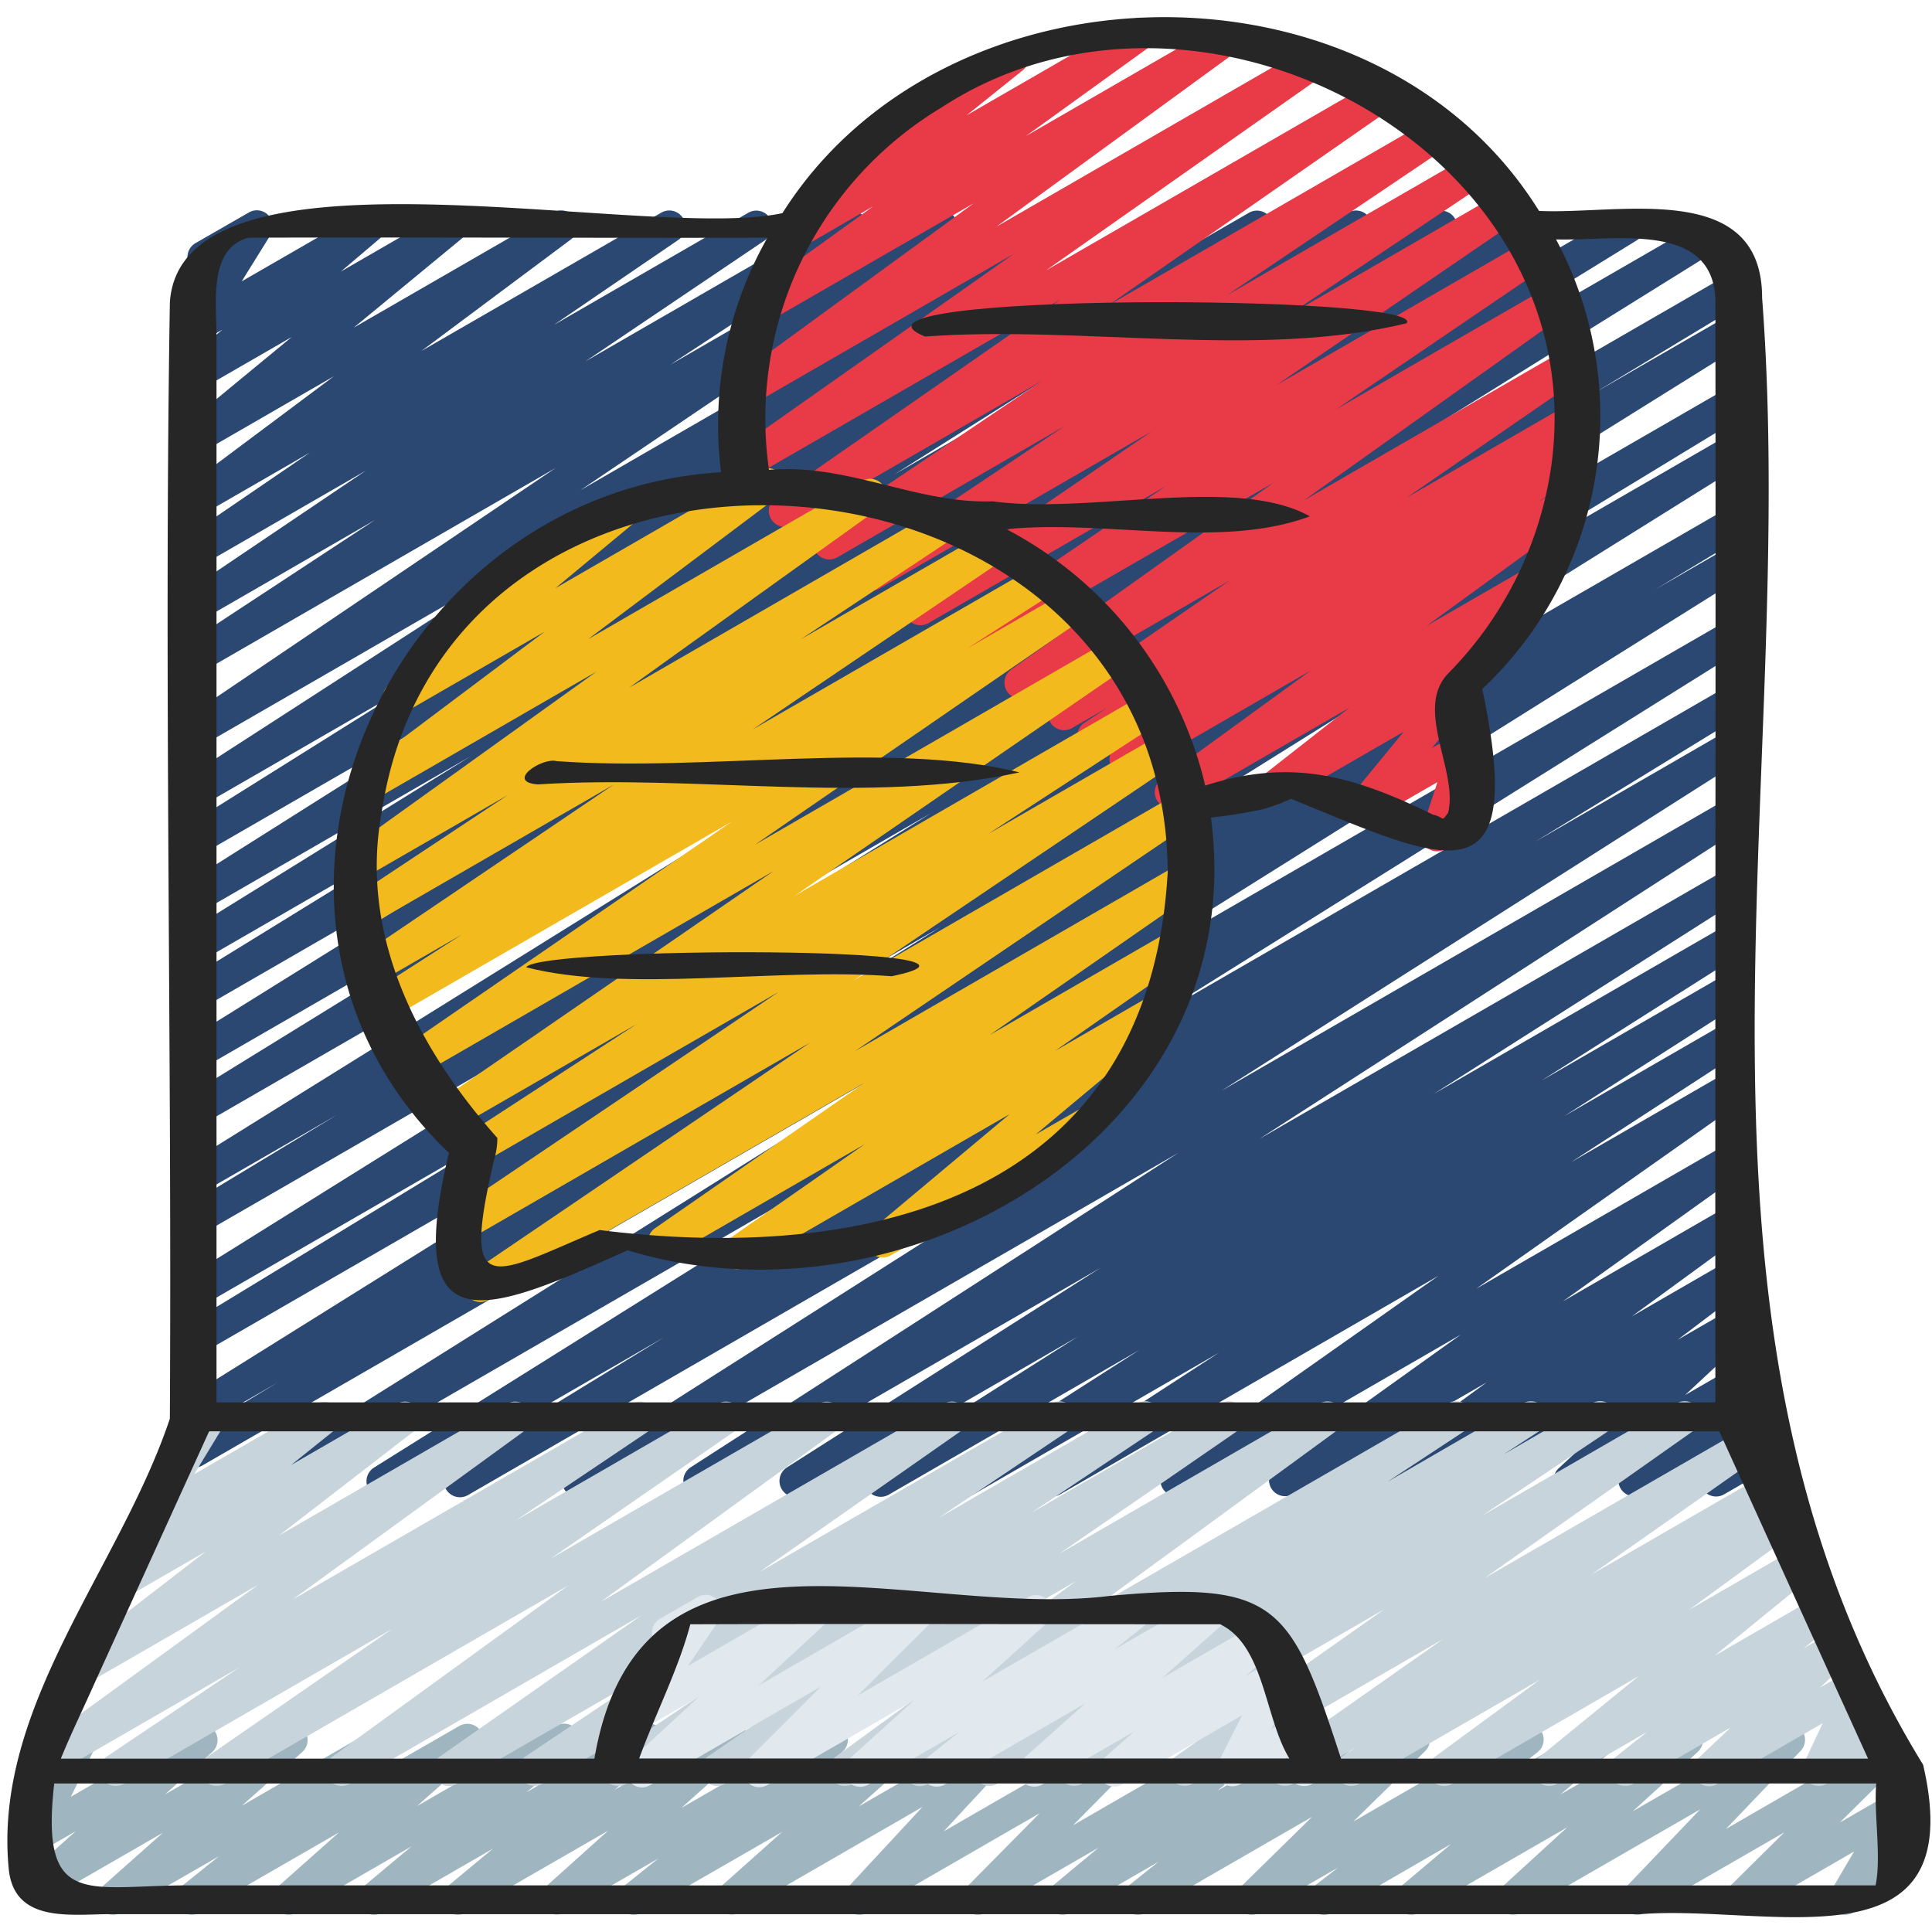
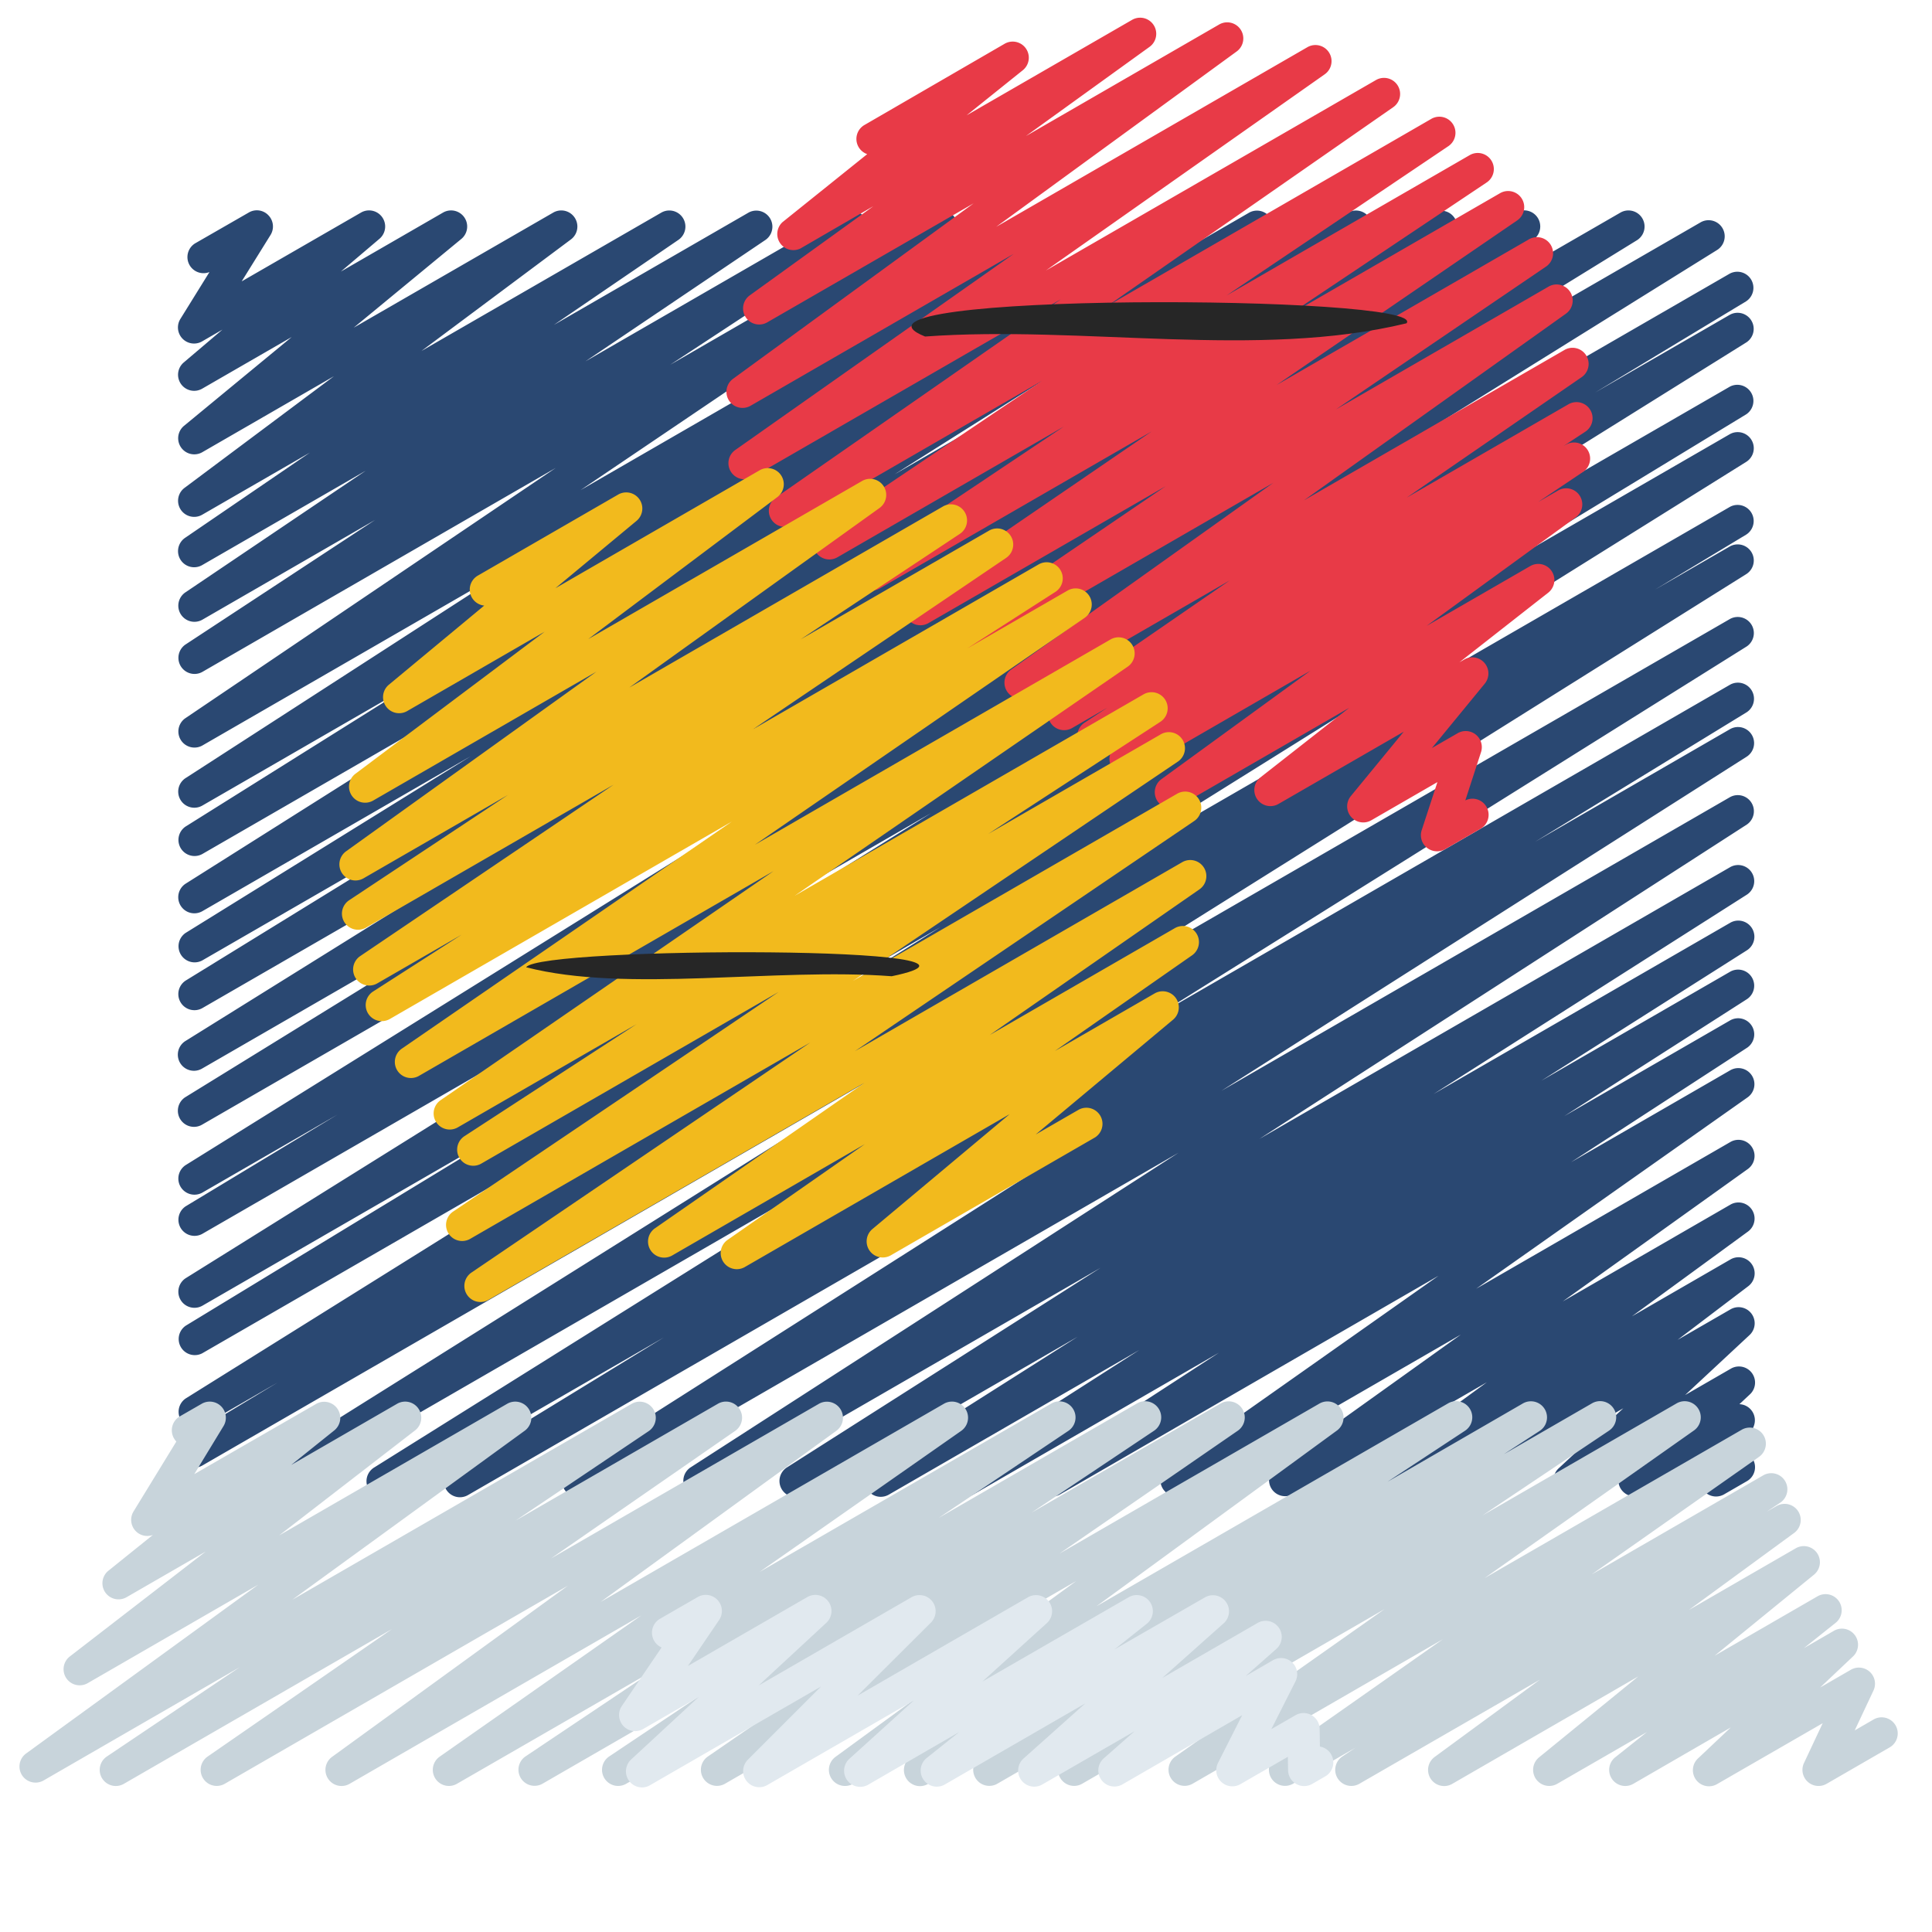
<svg xmlns="http://www.w3.org/2000/svg" id="Icons" height="512" viewBox="0 0 60 60" width="512">
  <path d="m8.348 46.5a.5.5 0 0 1 -.266-.924l22.272-13.96-24.074 13.899a.5.5 0 0 1 -.508-.861l2.849-1.718-2.341 1.351a.5.5 0 0 1 -.514-.856l23.441-14.639-22.927 13.236a.5.5 0 0 1 -.509-.859l10.429-6.344-9.92 5.728a.5.5 0 0 1 -.514-.857l23.15-14.444-22.636 13.068a.5.5 0 0 1 -.509-.86l4.707-2.843-4.198 2.423a.5.5 0 0 1 -.514-.857l21.361-13.293-20.847 12.035a.5.5 0 0 1 -.512-.859l15.032-9.266-14.52 8.383a.5.5 0 0 1 -.514-.858l15.847-9.868-15.333 8.853a.5.5 0 0 1 -.511-.859l8.549-5.263-8.038 4.64a.5.5 0 0 1 -.513-.857l8.846-5.483-8.333 4.812a.5.5 0 0 1 -.516-.856l11.536-7.283-11.02 6.363a.5.5 0 0 1 -.515-.856l7.1-4.449-6.583 3.8a.5.5 0 0 1 -.521-.853l10.347-6.684-9.828 5.673a.5.5 0 0 1 -.53-.846l11.508-7.777-10.978 6.337a.5.5 0 0 1 -.524-.85l5.892-3.871-5.368 3.1a.5.5 0 0 1 -.529-.847l5.606-3.782-5.077 2.93a.5.5 0 0 1 -.532-.846l3.876-2.647-3.344 1.929a.5.5 0 0 1 -.55-.833l4.641-3.468-4.091 2.361a.5.5 0 0 1 -.568-.818l3.347-2.76-2.779 1.603a.5.5 0 0 1 -.659-.144.5.5 0 0 1 .086-.67l1.2-1.019-.627.363a.5.5 0 0 1 -.675-.7l.9-1.451a.5.5 0 0 1 -.439-.895l1.66-.954a.494.494 0 0 1 .609.085.5.5 0 0 1 .065.615l-.894 1.438 3.708-2.138a.5.5 0 0 1 .573.814l-1.2 1.019 3.175-1.833a.5.5 0 0 1 .568.818l-3.345 2.758 6.2-3.576a.5.5 0 0 1 .549.833l-4.646 3.467 7.455-4.3a.5.5 0 0 1 .532.845l-3.875 2.646 6.051-3.491a.5.5 0 0 1 .529.846l-5.6 3.777 8.01-4.623a.5.5 0 0 1 .525.85l-5.9 3.877 8.185-4.727a.5.5 0 0 1 .53.846l-11.5 7.775 14.931-8.621a.5.5 0 0 1 .521.852l-10.343 6.679 13.048-7.531a.5.5 0 0 1 .516.856l-7.103 4.454 9.2-5.31a.5.5 0 0 1 .516.855l-11.534 7.275 14.087-8.13a.5.5 0 0 1 .514.857l-8.862 5.492 11-6.349a.5.5 0 0 1 .511.858l-8.532 5.251 10.584-6.109a.5.5 0 0 1 .515.857l-15.848 9.865 18.577-10.722a.5.5 0 0 1 .513.858l-15.031 9.264 16.995-9.812a.5.5 0 0 1 .514.858l-21.362 13.294 21.758-12.562a.5.5 0 0 1 .509.86l-4.689 2.832 4.186-2.416a.5.5 0 0 1 .514.857l-23.141 14.438 22.629-13.064a.5.5 0 0 1 .509.859l-10.444 6.353 9.936-5.737a.5.5 0 0 1 .514.857l-23.438 14.64 22.926-13.239a.5.5 0 0 1 .507.861l-2.833 1.709 2.327-1.343a.5.5 0 0 1 .515.856l-22.272 13.96 21.759-12.562a.5.5 0 0 1 .515.856l-18.309 11.46 17.795-10.274a.5.5 0 0 1 .511.859l-6.566 4.02 6.056-3.5a.5.5 0 0 1 .519.854l-16.32 10.381 15.8-9.123a.5.5 0 0 1 .521.852l-15.143 9.766 14.627-8.444a.5.5 0 0 1 .519.854l-9.733 6.194 9.215-5.32a.5.5 0 0 1 .518.855l-6.386 4.051 5.869-3.388a.5.5 0 0 1 .52.853l-5.677 3.635 5.158-2.977a.5.5 0 0 1 .523.851l-5.47 3.557 4.949-2.858a.5.5 0 0 1 .538.841l-8.435 5.947 7.9-4.56a.5.5 0 0 1 .541.839l-5.75 4.114 5.21-3.008a.5.5 0 0 1 .545.836l-3.61 2.637 3.067-1.771a.5.5 0 0 1 .553.83l-2.199 1.67 1.642-.947a.5.5 0 0 1 .59.8l-2 1.862 1.416-.817a.5.5 0 0 1 .592.8l-.321.3a.5.5 0 0 1 .448.677l-.3.807a.5.5 0 0 1 .083.908l-.706.408a.5.5 0 0 1 -.573-.051.5.5 0 0 1 -.145-.558l.21-.556-2.02 1.157a.5.5 0 0 1 -.592-.8l.073-.069-1.5.868a.5.5 0 0 1 -.59-.8l2.007-1.864-4.616 2.665a.5.5 0 0 1 -.553-.83l2.2-1.671-4.334 2.5a.5.5 0 0 1 -.545-.836l3.609-2.635-6.018 3.473a.5.5 0 0 1 -.541-.839l5.753-4.116-8.587 4.957a.5.5 0 0 1 -.538-.841l8.432-5.943-11.766 6.797a.5.5 0 0 1 -.522-.852l5.47-3.556-7.639 4.41a.5.5 0 0 1 -.52-.854l5.683-3.638-7.782 4.493a.5.5 0 0 1 -.518-.855l6.385-4.05-8.5 4.907a.5.5 0 0 1 -.519-.855l9.732-6.193-12.211 7.05a.5.5 0 0 1 -.521-.853l15.152-9.77-18.4 10.625a.5.5 0 0 1 -.518-.855l16.301-10.37-19.444 11.228a.5.5 0 0 1 -.511-.86l6.589-4.033-8.477 4.894a.5.5 0 0 1 -.516-.857l18.3-11.452-21.324 12.312a.494.494 0 0 1 -.252.068z" fill="#2a4872" />
-   <path d="m41.123 59.47a.5.5 0 0 1 -.309-.894l.738-.576-2.432 1.4a.5.5 0 0 1 -.6-.789l2.228-2.188-5.158 2.977a.5.5 0 0 1 -.562-.824l.954-.759-2.742 1.583a.5.5 0 0 1 -.569-.817l1.443-1.2-3.5 2.018a.5.5 0 0 1 -.605-.784l2.278-2.306-5.352 3.089a.5.5 0 0 1 -.617-.772l2.331-2.513-5.691 3.285a.5.5 0 0 1 -.583-.8l1.914-1.708-4.354 2.508a.5.5 0 0 1 -.564-.822l1.073-.861-2.918 1.683a.5.5 0 0 1 -.584-.8l1.944-1.746-4.418 2.546a.5.5 0 0 1 -.57-.817l1.414-1.173-3.448 1.99a.5.5 0 0 1 -.571-.816l1.488-1.244-3.57 2.06a.5.5 0 0 1 -.582-.806l1.9-1.687-4.324 2.493a.5.5 0 0 1 -.564-.821l1.159-.932-3.046 1.753a.5.5 0 0 1 -.582-.806l1.889-1.678-3.6 2.075a.5.5 0 0 1 -.584-.8l1.473-1.32-1.077.621a.5.5 0 0 1 -.7-.653l.8-1.625a.517.517 0 0 1 -.48-.248.5.5 0 0 1 .183-.684l1.187-.682a.5.5 0 0 1 .7.654l-.763 1.546 3.82-2.2a.5.5 0 0 1 .584.8l-1.478 1.326 3.689-2.126a.5.5 0 0 1 .585.8l-1.889 1.679 4.3-2.483a.5.5 0 0 1 .565.821l-1.156.936 3.046-1.753a.5.5 0 0 1 .582.806l-1.9 1.686 4.32-2.493a.5.5 0 0 1 .572.816l-1.489 1.244 3.571-2.06a.5.5 0 0 1 .569.817l-1.411 1.171 3.445-1.989a.5.5 0 0 1 .584.8l-1.945 1.748 4.422-2.552a.5.5 0 0 1 .563.822l-1.07.859 2.921-1.682a.5.5 0 0 1 .583.8l-1.915 1.709 4.356-2.514a.5.5 0 0 1 .617.772l-2.331 2.513 5.69-3.281a.5.5 0 0 1 .605.784l-2.279 2.308 5.358-3.092a.5.5 0 0 1 .569.817l-1.442 1.2 3.5-2.017a.5.5 0 0 1 .561.824l-.954.759 2.742-1.583a.5.5 0 0 1 .6.789l-2.229 2.188 5.159-2.978a.5.5 0 0 1 .559.826l-.741.583 2.434-1.4a.5.5 0 0 1 .573.814l-1.561 1.318 3.692-2.132a.5.5 0 0 1 .587.8l-2.024 1.85 4.6-2.653a.5.5 0 0 1 .612.777l-2.321 2.426 4.656-2.689a.5.5 0 0 1 .6.788l-1.719 1.701 1.583-.913a.5.5 0 0 1 .681.686l-.713 1.215.031-.018a.5.5 0 0 1 .5.865l-1.669.965a.5.5 0 0 1 -.682-.685l.712-1.215-3.289 1.9a.5.5 0 0 1 -.6-.788l1.722-1.706-4.323 2.494a.5.5 0 0 1 -.612-.777l2.322-2.431-5.565 3.208a.5.5 0 0 1 -.587-.8l2.025-1.851-4.6 2.652a.5.5 0 0 1 -.572-.814l1.56-1.317-3.688 2.13a.493.493 0 0 1 -.25.07z" fill="#9fb5bf" />
  <path d="m28.573 55.47a.5.5 0 0 1 -.275-.918l2.4-1.579-4.21 2.427a.5.5 0 0 1 -.545-.836l7.48-5.464-10.915 6.3a.5.5 0 0 1 -.533-.844l5.546-3.82-8.08 4.664a.5.5 0 0 1 -.528-.848l3.8-2.543-5.874 3.391a.5.5 0 0 1 -.528-.847l4.029-2.7-6.154 3.547a.5.5 0 0 1 -.538-.841l6.267-4.39-9.061 5.231a.5.5 0 0 1 -.544-.837l7.327-5.318-10.662 6.155a.5.5 0 0 1 -.535-.843l5.734-3.965-8.33 4.808a.5.5 0 0 1 -.53-.847l4.131-2.777-6.102 3.524a.5.5 0 0 1 -.543-.836l7.222-5.251-5.3 3.06a.5.5 0 0 1 -.556-.828l4.222-3.26-2.453 1.415a.5.5 0 0 1 -.564-.823l1.377-1.108a.5.5 0 0 1 -.6-.731l1.328-2.169a.6.6 0 0 1 -.073-.1.5.5 0 0 1 .184-.684l.678-.39a.5.5 0 0 1 .676.694l-.907 1.491 3.784-2.18a.5.5 0 0 1 .564.822l-1.337 1.072 3.29-1.9a.5.5 0 0 1 .556.828l-4.222 3.262 7.085-4.09a.5.5 0 0 1 .544.837l-7.223 5.252 10.549-6.09a.5.5 0 0 1 .529.847l-4.135 2.78 6.282-3.628a.5.5 0 0 1 .534.844l-5.723 3.964 8.325-4.806a.5.5 0 0 1 .543.837l-7.329 5.32 10.667-6.158a.5.5 0 0 1 .537.842l-6.267 4.385 9.064-5.232a.5.5 0 0 1 .529.848l-4.031 2.706 6.158-3.555a.5.5 0 0 1 .528.849l-3.8 2.541 5.874-3.391a.5.5 0 0 1 .533.845l-5.542 3.819 8.083-4.665a.5.5 0 0 1 .544.836l-7.478 5.465 10.917-6.3a.5.5 0 0 1 .525.851l-2.4 1.58 4.209-2.435a.5.5 0 0 1 .522.852l-1.119.728 2.739-1.581a.5.5 0 0 1 .529.848l-3.93 2.634 6.033-3.483a.5.5 0 0 1 .538.841l-6.51 4.59 7.992-4.611a.5.5 0 0 1 .537.842l-5.2 3.653 5.313-3.068a.5.5 0 0 1 .529.849l-.411.273.311-.178a.5.5 0 0 1 .546.836l-3.27 2.393 3.322-1.918a.5.5 0 0 1 .566.82l-3.089 2.519 3.2-1.848a.5.5 0 0 1 .562.823l-.989.789.919-.531a.5.5 0 0 1 .594.8l-1.008.953.957-.553a.5.5 0 0 1 .7.646l-.583 1.239.583-.337a.5.5 0 1 1 .5.866l-1.96 1.132a.5.5 0 0 1 -.7-.645l.582-1.239-3.268 1.884a.5.5 0 0 1 -.594-.8l1.009-.953-3.031 1.753a.5.5 0 0 1 -.562-.823l.987-.786-2.789 1.609a.5.5 0 0 1 -.565-.82l3.089-2.519-5.781 3.339a.5.5 0 0 1 -.546-.836l3.269-2.4-5.612 3.236a.5.5 0 0 1 -.528-.848l.408-.273-1.943 1.121a.5.5 0 0 1 -.537-.841l5.2-3.652-7.782 4.493a.5.5 0 0 1 -.538-.84l6.509-4.588-9.4 5.428a.5.5 0 0 1 -.529-.847l3.929-2.634-6.035 3.481a.5.5 0 0 1 -.523-.851l1.123-.732-2.742 1.583a.5.5 0 0 1 -.25.07z" fill="#c8d4db" />
  <path d="m19.939 55.51a.5.5 0 0 1 -.339-.867l2.1-1.943-1.723.994a.5.5 0 0 1 -.665-.713l1.234-1.818a.5.5 0 0 1 -.048-.891l1.17-.674a.5.5 0 0 1 .664.714l-.969 1.427 3.708-2.14a.5.5 0 0 1 .59.8l-2.1 1.945 4.753-2.744a.5.5 0 0 1 .6.787l-2.281 2.273 5.3-3.06a.5.5 0 0 1 .586.8l-2.008 1.821 4.548-2.621a.5.5 0 0 1 .561.823l-1.008.8 2.822-1.623a.5.5 0 0 1 .583.8l-1.92 1.71 2.958-1.707a.5.5 0 0 1 .581.808l-.951.84.845-.489a.5.5 0 0 1 .7.659l-.748 1.48.751-.434a.5.5 0 0 1 .75.425l.008.549a.5.5 0 0 1 .166.926l-.405.234a.5.5 0 0 1 -.75-.425l-.006-.417-1.469.847a.5.5 0 0 1 -.7-.658l.749-1.48-3.716 2.147a.5.5 0 0 1 -.581-.808l.953-.84-2.863 1.652a.5.5 0 0 1 -.583-.806l1.919-1.713-4.366 2.521a.5.5 0 0 1 -.562-.823l1.012-.808-2.834 1.64a.5.5 0 0 1 -.586-.8l2.009-1.819-4.554 2.628a.5.5 0 0 1 -.6-.788l2.276-2.276-5.314 3.067a.49.49 0 0 1 -.247.068z" fill="#e1e9ef" />
  <path d="m44.628 26.438a.51.51 0 0 1 -.316-.112.5.5 0 0 1 -.16-.544l.488-1.493-2.052 1.185a.5.5 0 0 1 -.637-.75l1.643-2-3.894 2.246a.5.5 0 0 1 -.558-.826l2.758-2.162-5.29 3.055a.5.5 0 0 1 -.544-.837l4.634-3.372-5.5 3.178a.5.5 0 0 1 -.528-.848l1.4-.939-1.859 1.071a.5.5 0 0 1 -.525-.851l.7-.46-1.1.635a.5.5 0 0 1 -.533-.844l5.434-3.743-6.247 3.607a.5.5 0 0 1 -.54-.84l8.142-5.8-9.327 5.385a.5.5 0 0 1 -.531-.846l6.514-4.433-7.373 4.255a.5.5 0 0 1 -.532-.845l7.468-5.11-8.435 4.87a.5.5 0 0 1 -.528-.849l6.237-4.173-7.03 4.059a.5.5 0 0 1 -.529-.848l6.877-4.628-7.734 4.469a.5.5 0 0 1 -.535-.843l8.862-6.165-9.581 5.528a.5.5 0 0 1 -.538-.841l8.653-6.095-8.17 4.716a.5.5 0 0 1 -.545-.837l7.47-5.448-6.417 3.7a.5.5 0 0 1 -.543-.837l3.844-2.773-2.263 1.312a.5.5 0 0 1 -.558-.817l2.632-2.113a.5.5 0 0 1 -.086-.905l4.354-2.523a.5.5 0 0 1 .563.823l-1.745 1.4 5.141-2.966a.5.5 0 0 1 .543.838l-3.842 2.772 6-3.464a.5.5 0 0 1 .545.837l-7.469 5.446 9.664-5.578a.5.5 0 0 1 .538.842l-8.656 6.091 10.251-5.915a.5.5 0 0 1 .536.843l-8.862 6.164 10.043-5.8a.5.5 0 0 1 .529.848l-6.885 4.636 7.543-4.355a.5.5 0 0 1 .528.849l-6.233 4.17 6.653-3.84a.5.5 0 0 1 .532.846l-7.471 5.111 7.819-4.514a.5.5 0 0 1 .535.845l-6.511 4.427 6.605-3.815a.5.5 0 0 1 .54.84l-8.141 5.8 8.095-4.673a.5.5 0 0 1 .533.845l-5.437 3.744 5.036-2.907a.5.5 0 0 1 .524.85l-.691.455.092-.052a.5.5 0 0 1 .528.847l-1.406.942.625-.361a.5.5 0 0 1 .544.837l-4.63 3.37 3.217-1.857a.5.5 0 0 1 .559.826l-2.757 2.161.15-.086a.5.5 0 0 1 .636.75l-1.641 2 .8-.461a.5.5 0 0 1 .725.587l-.488 1.5a.5.5 0 0 1 .479.877l-1.109.64a.509.509 0 0 1 -.249.064z" fill="#e83a47" />
  <path d="m14.922 40.435a.5.5 0 0 1 -.281-.914l10.522-7.144-10.563 6.098a.5.5 0 0 1 -.53-.847l10.111-6.822-9.24 5.334a.5.5 0 0 1 -.522-.852l5.35-3.482-5.554 3.207a.5.5 0 0 1 -.533-.845l10.34-7.114-11.005 6.355a.5.5 0 0 1 -.534-.845l10.245-7.049-10.618 6.129a.5.5 0 0 1 -.52-.854l2.75-1.765-2.619 1.512a.5.5 0 0 1 -.531-.847l7.867-5.321-7.687 4.438a.5.5 0 0 1 -.526-.85l4.93-3.269-4.488 2.591a.5.5 0 0 1 -.541-.839l7.779-5.582-6.94 4.007a.5.5 0 0 1 -.55-.832l5.881-4.416-4.27 2.466a.5.5 0 0 1 -.57-.817l2.963-2.459a.5.5 0 0 1 -.2-.93l4.36-2.518a.5.5 0 0 1 .569.818l-2.519 2.091 6.352-3.668a.5.5 0 0 1 .549.832l-5.88 4.415 8.513-4.915a.5.5 0 0 1 .541.838l-7.781 5.584 9.727-5.616a.5.5 0 0 1 .527.85l-4.933 3.269 5.856-3.38a.5.5 0 0 1 .53.847l-7.867 5.326 8.87-5.12a.5.5 0 0 1 .52.854l-2.734 1.755 3.119-1.8a.5.5 0 0 1 .533.845l-10.245 7.05 11.038-6.372a.5.5 0 0 1 .534.845l-10.34 7.113 10.845-6.261a.5.5 0 0 1 .523.851l-5.358 3.49 5.371-3.1a.5.5 0 0 1 .529.847l-10.1 6.817 10.065-5.811a.5.5 0 0 1 .531.847l-10.533 7.145 10.163-5.868a.5.5 0 0 1 .535.844l-6.51 4.521 5.748-3.318a.5.5 0 0 1 .536.843l-4.262 2.973 3.1-1.789a.5.5 0 0 1 .571.816l-4.267 3.566 1.343-.774a.5.5 0 0 1 .5.865l-6.347 3.664a.5.5 0 0 1 -.57-.816l4.267-3.572-8.233 4.753a.5.5 0 0 1 -.536-.842l4.269-2.978-5.982 3.457a.5.5 0 0 1 -.672-.165.5.5 0 0 1 .137-.679l6.507-4.518-11.675 6.739a.5.5 0 0 1 -.25.068z" fill="#f2ba1d" />
  <g fill="#262626">
-     <path d="m59.724 54.806c-8.445-13.752-3.832-30.186-5-45.556 0-3.7-4.461-2.576-6.928-2.7-5.049-8.134-18.439-7.933-23.496.068-4.176.923-18.691-2.564-19.025 2.782-.187 11.549.069 23.108 0 34.658-1.558 4.659-5.516 8.953-5 14.019.19 1.655 1.935 1.369 3.152 1.369h47.52c4.009-.314 10.274 1.804 8.777-4.64zm-30.482-51.469c7.932-5.187 20.244 1.247 18.942 11.082a11.5 11.5 0 0 1 -3.234 6.521c-1.019 1.118.342 3.014.023 4.3-.221.316-.112.134-.465.062-2.468-1.2-4.374-1.767-7.079-.906a12.131 12.131 0 0 0 -6.173-7.961c3.046-.31 6.631.64 9.422-.4-2.3-1.287-6.837-.049-9.856-.466-2.348.084-4.508-1.189-6.941-.976a11.268 11.268 0 0 1 5.361-11.256zm-10.621 34.863c-3.371 1.423-4.311 2.233-3.275-2.186a2.38 2.38 0 0 0 .1-.674c-2.437-2.736-4.289-6.243-3.6-10.07 2.062-13.879 24.326-12.155 24.419 1.8-.56 10.13-9.301 12.177-17.644 11.13zm-10.898-30.818c5.347-.019 10.746.013 16.111 0a11.762 11.762 0 0 0 -1.44 7.285c-10.413.614-16.21 13.723-8.452 21.138-1.47 6.122 1.22 4.96 5.55 3.024 8.634 2.631 19.42-3.647 18.114-13.439a15.054 15.054 0 0 0 1.618-.261 4.8 4.8 0 0 0 .867-.323c4.814 1.967 7.364 3.325 5.942-3.409a11.63 11.63 0 0 0 2.291-13.962c1.831.057 5.044-.63 4.949 2.091.015 11.341-.01 22.684 0 34.026h-46.549v-33.159c0-.967-.257-2.693.999-3.011zm-4.777 44.87q1.774-3.9 3.548-7.8h46.9l4.62 10.164h-16.367c-1.561-4.793-1.988-5.531-7.174-5.055-6.065.763-14.608-3.214-16.013 5.055h-16.571c.342-.834.698-1.556 1.057-2.364zm37.1 2.36h-20.196c.495-1.363 1.234-2.81 1.588-4.168 5.437-.02 11 0 16.455 0 1.382.664 1.379 2.912 2.15 4.168zm18.2 3.94c-17.44.005-35.013 0-52.5 0-3.055.014-4.5.713-4.062-3.164q28.308 0 56.584 0c-.078.957.165 2.27-.02 3.164z" />
-     <path d="m16.7 24.361c4.9-.32 10.275.641 14.962-.374-4.024-1-9.786-.009-14.372-.349-.453-.126-1.607.643-.59.723z" />
    <path d="m27.693 30.318c4.612-.955-10.932-.93-11.353-.279 3.116.807 7.747.005 11.353.279z" />
    <path d="m28.729 10.451c4.88-.354 10.344.709 14.952-.411.728-.899-18.419-.972-14.952.411z" />
  </g>
</svg>